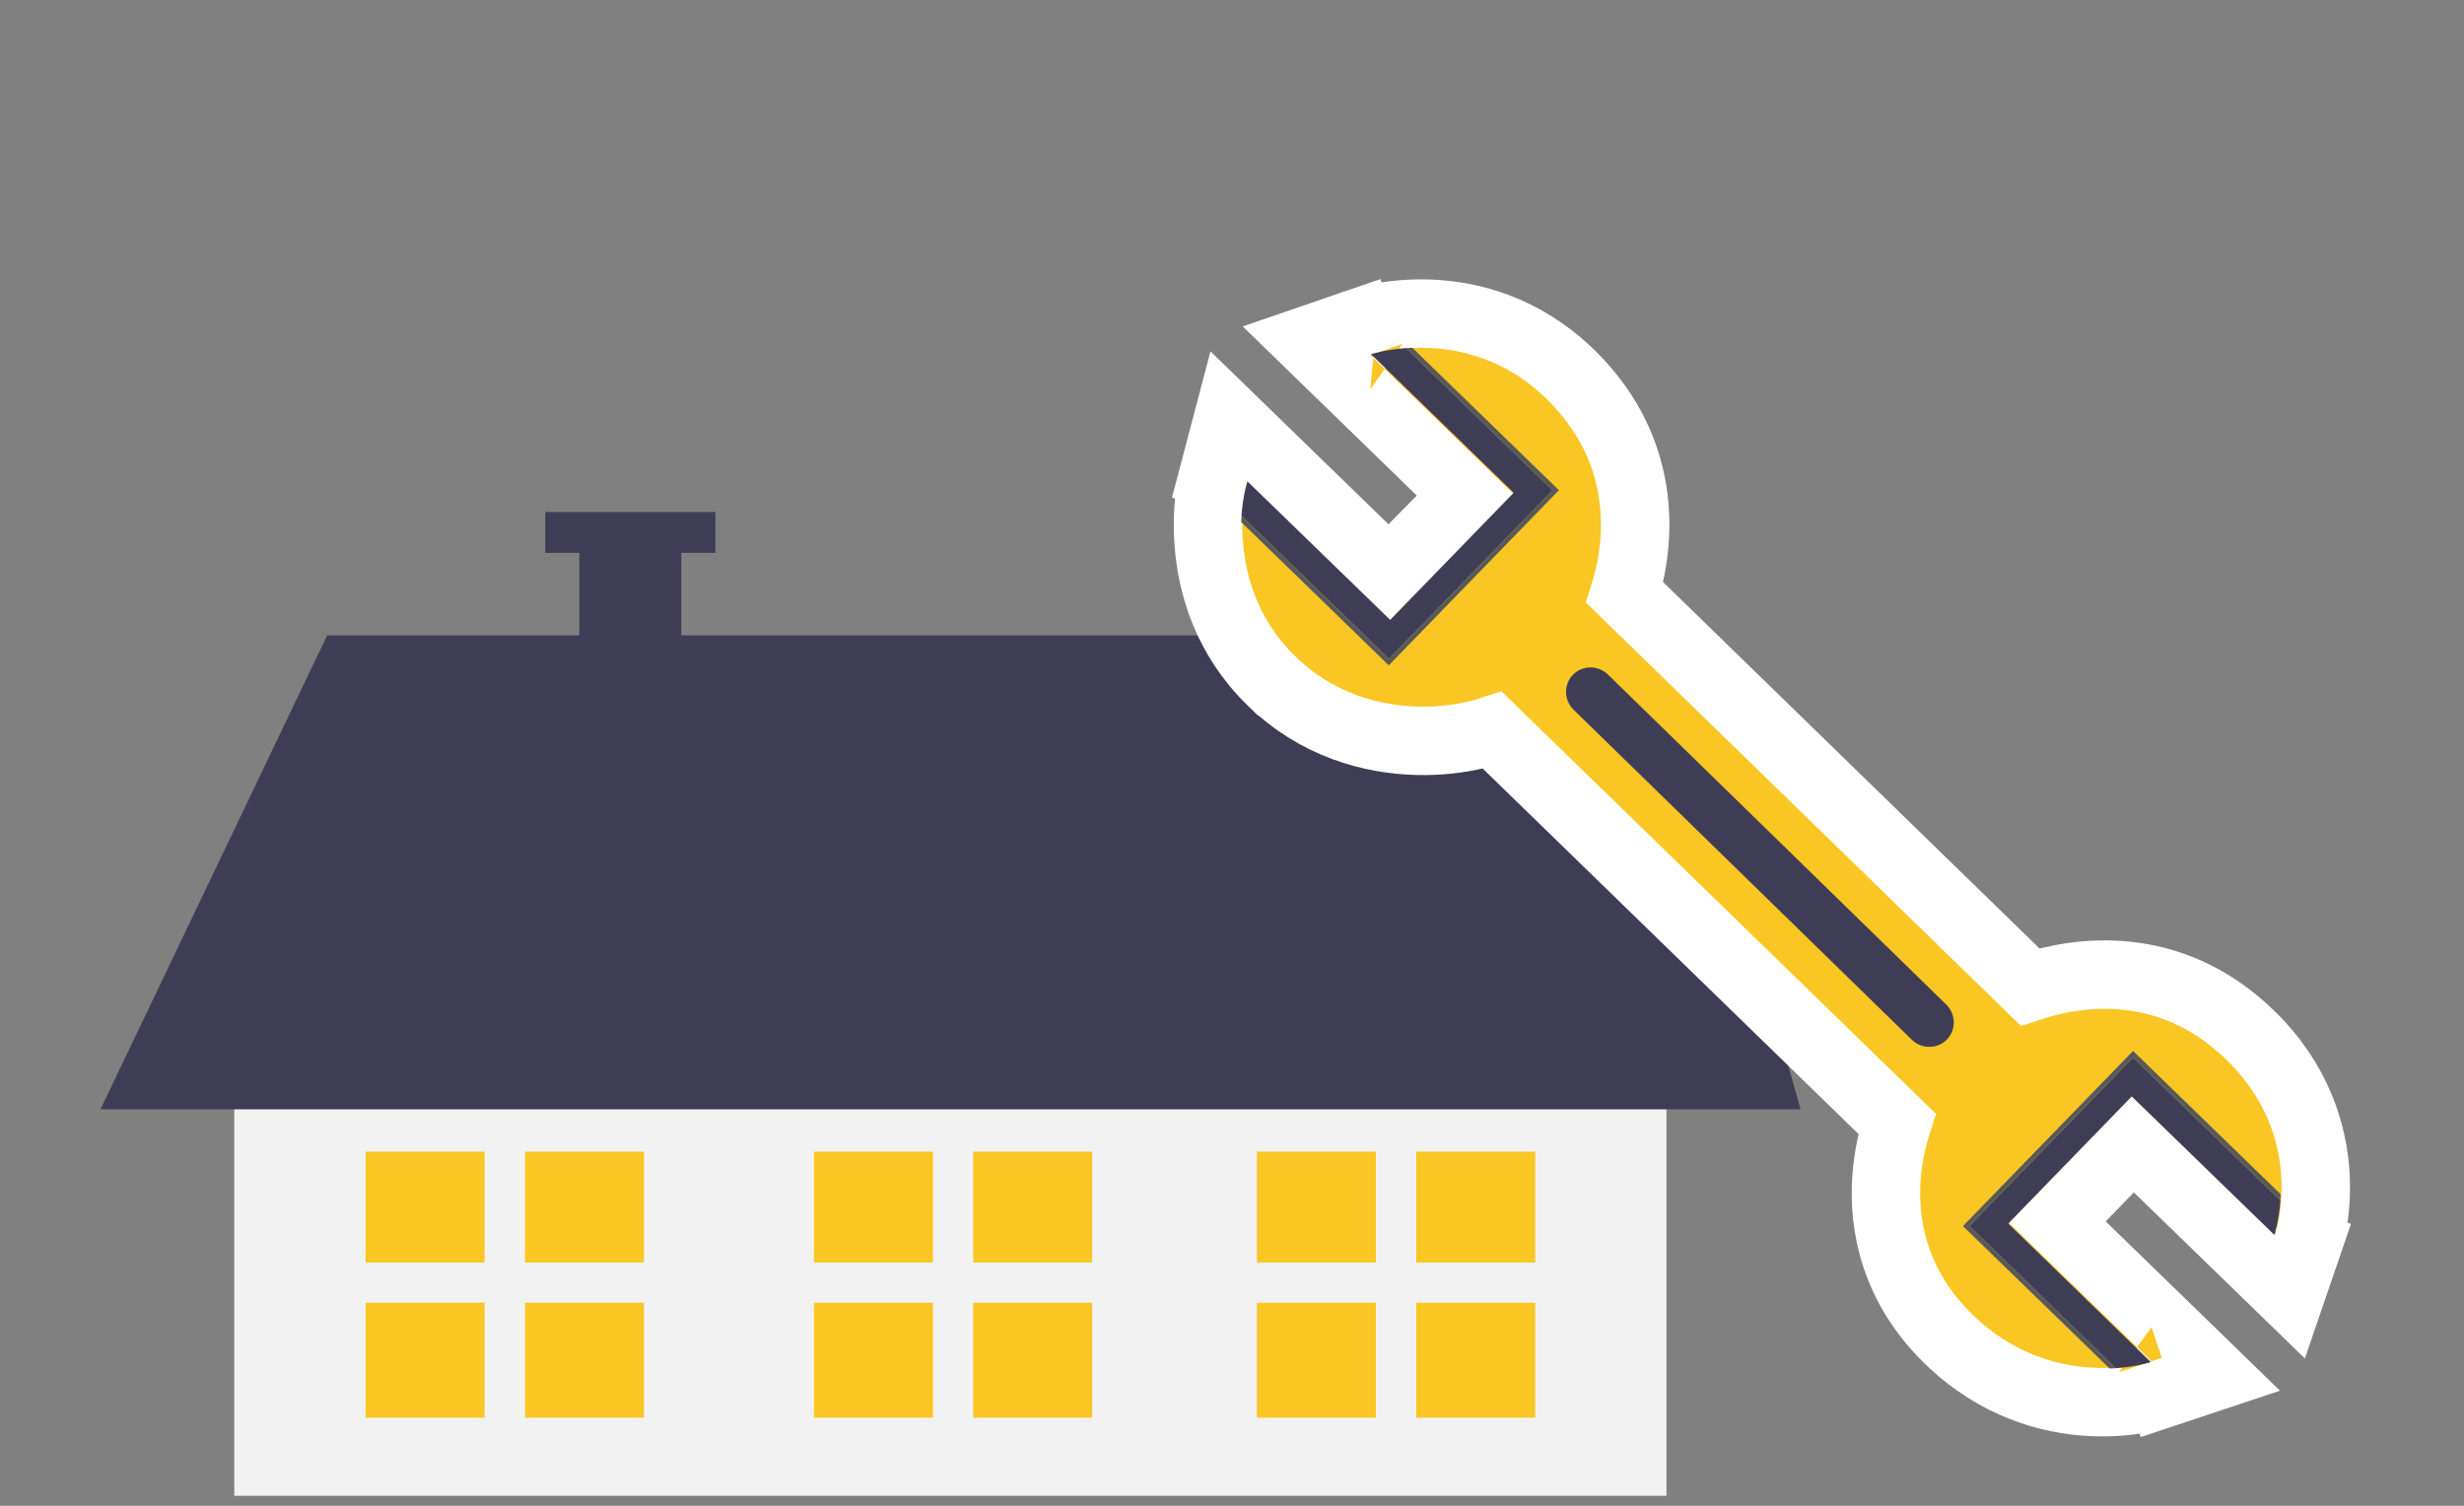
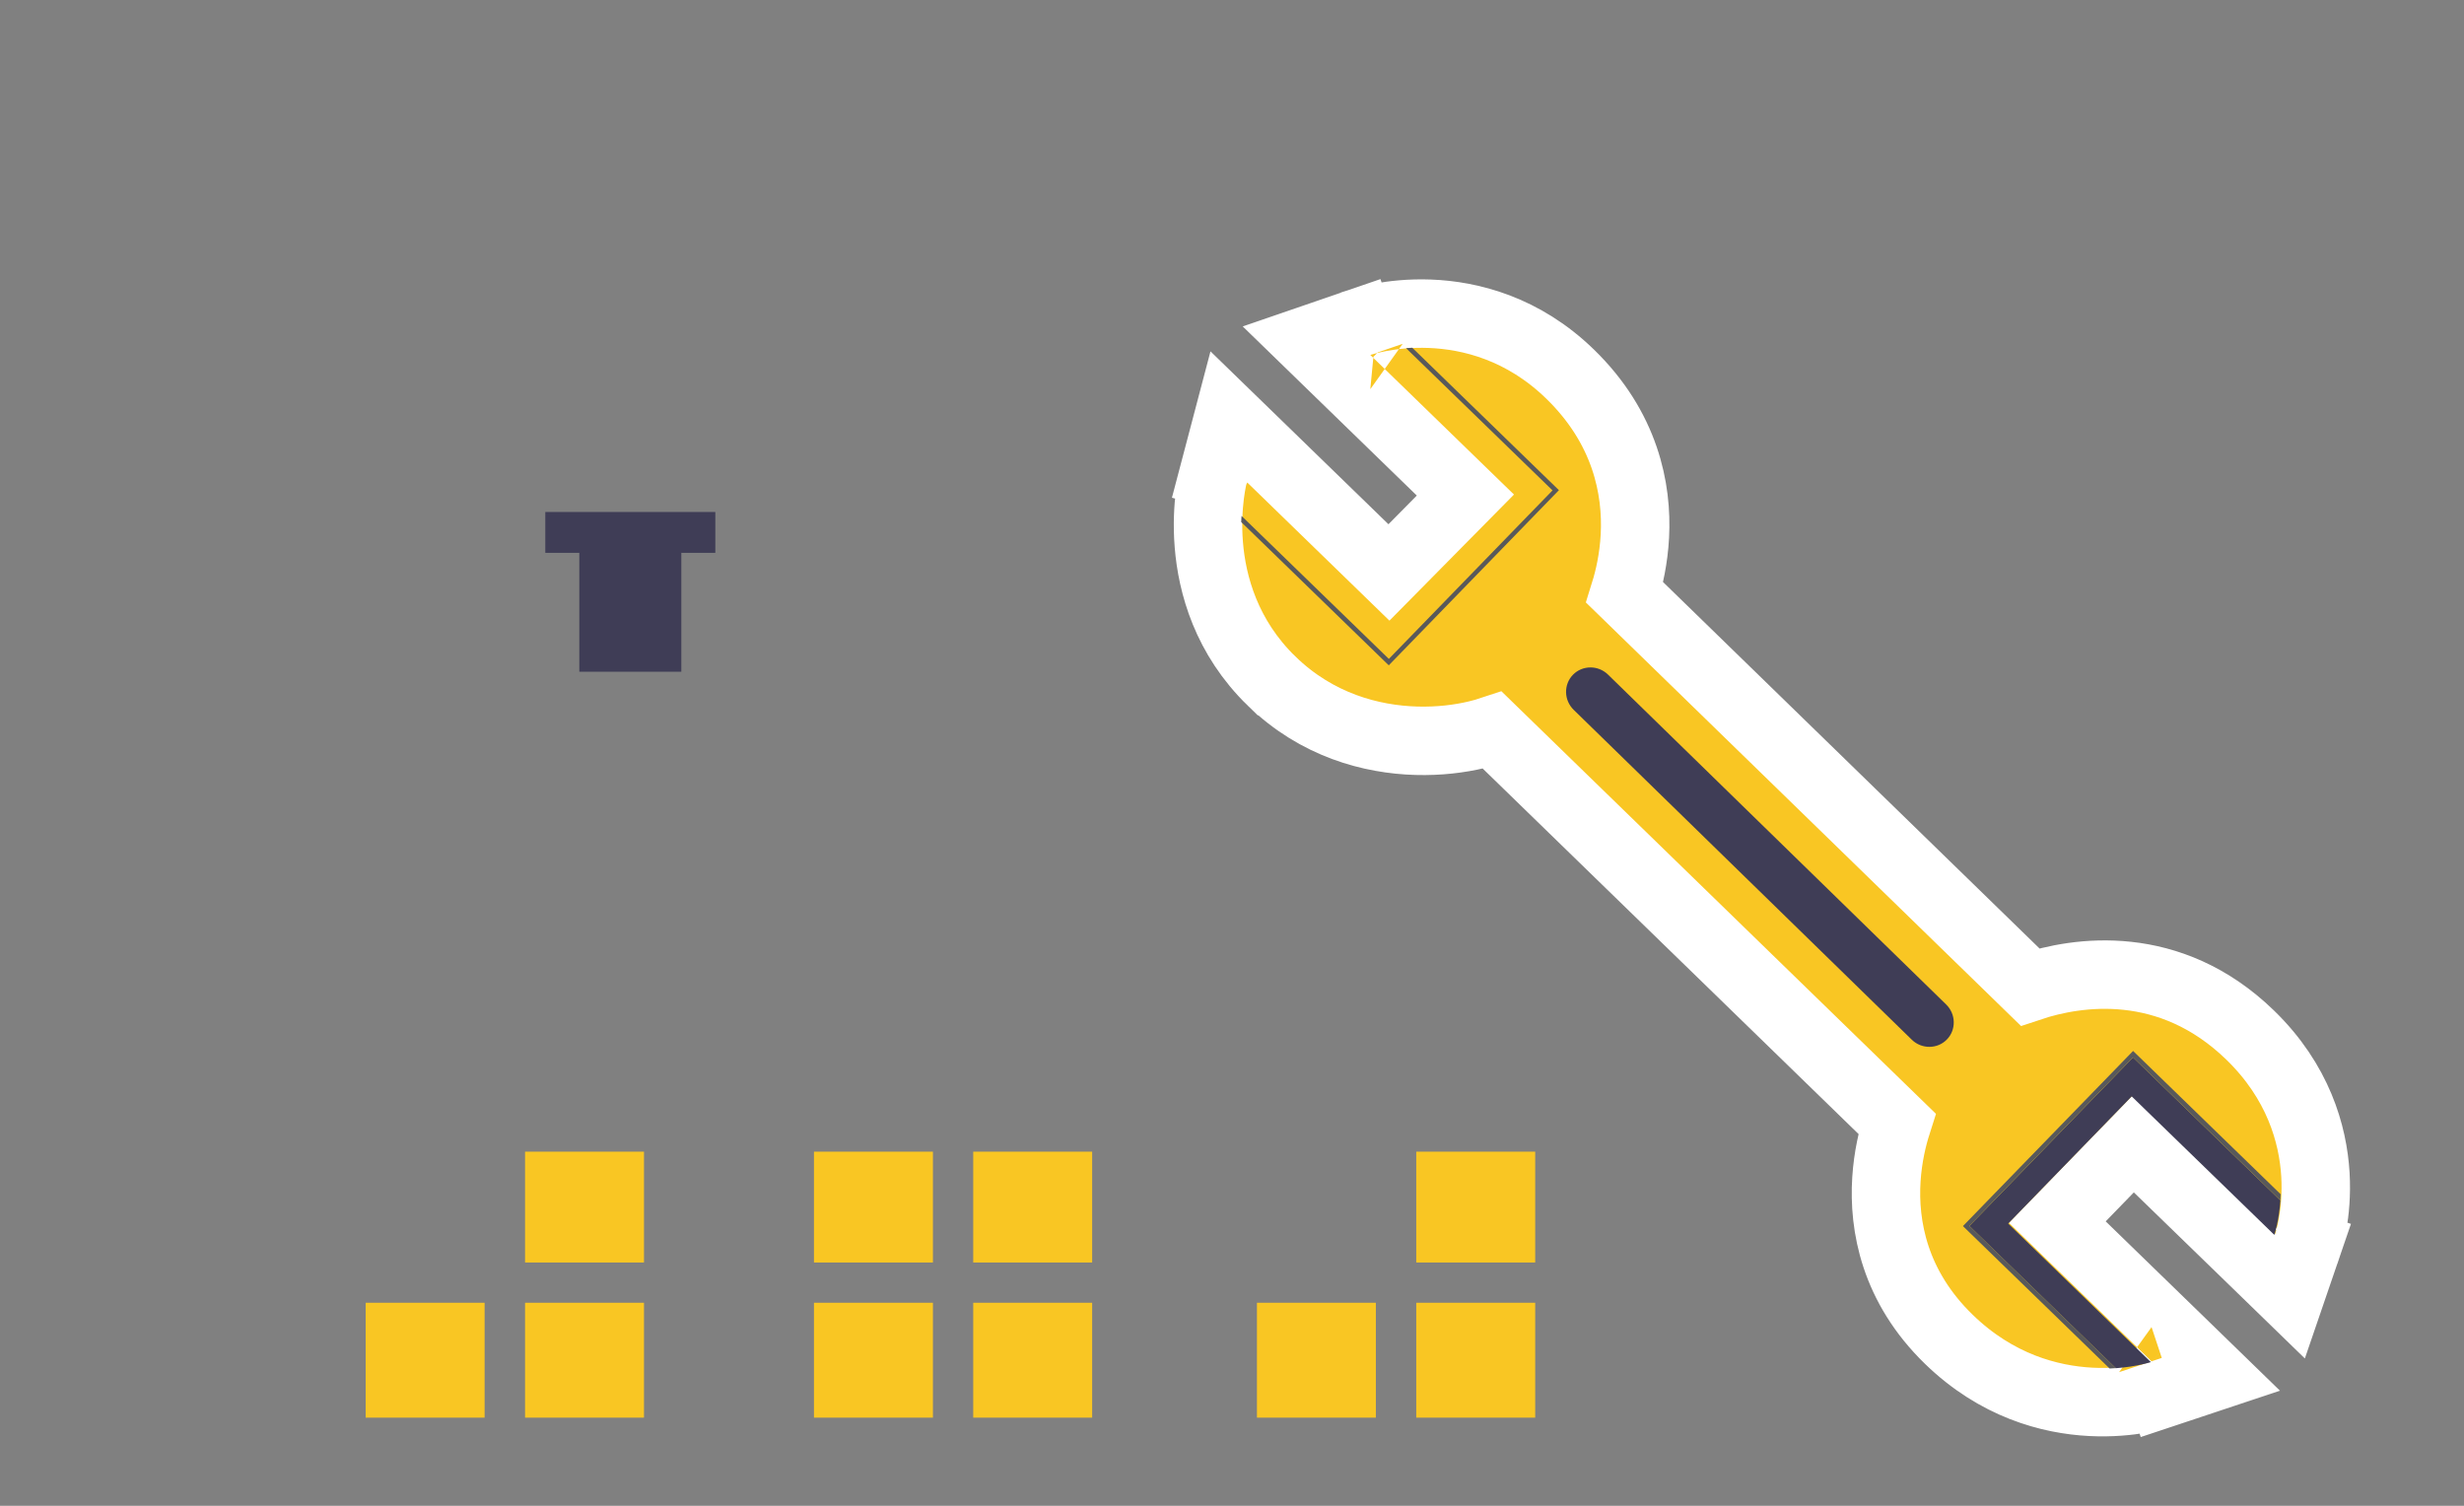
<svg xmlns="http://www.w3.org/2000/svg" width="90" height="55" viewBox="0 0 90 55" fill="none">
  <rect x="0" y="0" width="90" height="55" fill="#808080" stroke="none" />
-   <path d="M60.87 37.324H8.558V54.636H60.87V37.324Z" fill="#F2F2F2" />
-   <path d="M11.95 23.207L3.67 40.519H65.768L60.875 23.207H11.95Z" fill="#3F3D56" />
-   <path d="M17.701 42.065H13.356V46.114H17.701V42.065Z" fill="#F9C623" />
  <path d="M23.522 42.065H19.178V46.114H23.522V42.065Z" fill="#F9C623" />
-   <path d="M17.701 47.584H13.356V51.781H17.701V47.584Z" fill="#F9C623" />
+   <path d="M17.701 47.584H13.356V51.781H17.701Z" fill="#F9C623" />
  <path d="M23.522 47.584H19.178V51.781H23.522V47.584Z" fill="#F9C623" />
-   <path d="M50.255 42.065H45.911V46.114H50.255V42.065Z" fill="#F9C623" />
  <path d="M56.075 42.065H51.73V46.114H56.075V42.065Z" fill="#F9C623" />
  <path d="M50.255 47.584H45.911V51.781H50.255V47.584Z" fill="#F9C623" />
  <path d="M56.075 47.584H51.73V51.781H56.075V47.584Z" fill="#F9C623" />
  <path d="M34.076 42.065H29.731V46.114H34.076V42.065Z" fill="#F9C623" />
  <path d="M39.892 42.065H35.548V46.114H39.892V42.065Z" fill="#F9C623" />
  <path d="M34.076 47.584H29.731V51.781H34.076V47.584Z" fill="#F9C623" />
  <path d="M39.892 47.584H35.548V51.781H39.892V47.584Z" fill="#F9C623" />
  <path d="M26.128 18.701H19.918V20.193H21.16V24.535H24.886V20.193H26.128V18.701Z" fill="#3F3D56" />
  <path d="M53.939 26.836C54.133 26.79 54.326 26.735 54.512 26.673L69.288 41.042C69.128 41.544 68.956 42.249 68.903 43.075C68.794 44.771 69.193 46.987 71.182 48.918C72.931 50.617 74.876 51.128 76.371 51.204C77.113 51.242 77.746 51.174 78.198 51.095C78.426 51.056 78.61 51.013 78.743 50.979C78.809 50.961 78.863 50.946 78.903 50.934C78.924 50.928 78.94 50.923 78.954 50.919L78.971 50.913L78.977 50.911L78.98 50.91L78.981 50.91C78.982 50.91 78.983 50.909 78.588 49.724L78.983 50.909L80.933 50.26L79.459 48.827L75.145 44.637L77.915 41.786L82.23 45.974L83.644 47.348L84.283 45.482L83.1 45.078C84.283 45.482 84.283 45.482 84.283 45.481L84.284 45.48L84.285 45.477L84.287 45.47L84.293 45.453C84.294 45.448 84.296 45.443 84.298 45.437C84.301 45.427 84.305 45.416 84.308 45.403C84.321 45.363 84.336 45.309 84.354 45.243C84.389 45.111 84.432 44.929 84.471 44.705C84.55 44.257 84.616 43.632 84.573 42.9C84.484 41.42 83.942 39.511 82.191 37.809C79.249 34.952 75.862 35.477 74.148 36.05L59.346 21.643C59.504 21.135 59.672 20.419 59.716 19.578C59.806 17.862 59.372 15.629 57.346 13.661L57.346 13.661C55.631 11.995 53.705 11.516 52.227 11.46C51.495 11.432 50.868 11.507 50.421 11.59C50.196 11.632 50.014 11.677 49.883 11.712C49.817 11.73 49.764 11.746 49.724 11.758C49.704 11.764 49.687 11.769 49.674 11.774L49.657 11.779L49.651 11.781L49.648 11.782L49.647 11.783C49.647 11.783 49.646 11.783 50.052 12.965L49.646 11.783L47.722 12.444L49.181 13.862L53.525 18.082L50.733 20.909L46.413 16.712L44.878 15.221L44.333 17.29L45.542 17.609C44.333 17.29 44.333 17.291 44.333 17.291L44.333 17.293L44.332 17.295L44.33 17.302L44.326 17.318C44.323 17.331 44.319 17.347 44.314 17.367C44.305 17.407 44.293 17.461 44.28 17.528C44.253 17.661 44.221 17.847 44.192 18.074C44.136 18.528 44.094 19.161 44.153 19.892C44.27 21.357 44.794 23.272 46.449 24.88L46.45 24.88C48.103 26.486 50.089 27.011 51.737 27.057C52.56 27.08 53.316 26.985 53.939 26.836Z" fill="#F9C623" stroke="white" stroke-width="2.5" />
  <path d="M71.111 37.969C71.457 37.615 71.445 37.04 71.085 36.689L58.734 24.64C58.374 24.289 57.8 24.292 57.454 24.646C57.108 25.001 57.12 25.575 57.48 25.927L69.83 37.976C70.19 38.327 70.765 38.324 71.111 37.969Z" fill="#3F3D56" />
  <path d="M77.911 38.623L71.933 44.779L77.282 49.975C78.063 49.918 78.562 49.752 78.562 49.752L73.352 44.692L77.863 40.047L83.073 45.106C83.073 45.106 83.242 44.615 83.294 43.849L77.911 38.623Z" fill="#3F3D56" />
  <path d="M77.913 38.387L71.698 44.784L77.055 49.986C77.282 49.972 77.282 49.972 77.282 49.972L71.932 44.776L77.91 38.621L83.292 43.845C83.296 43.772 83.3 43.697 83.302 43.62L77.913 38.387Z" fill="#58595B" />
-   <path d="M50.73 24.066L56.708 17.912L51.358 12.715C50.578 12.772 50.079 12.938 50.079 12.938L55.288 17.998L50.778 22.642L45.566 17.584C45.566 17.584 45.399 18.075 45.346 18.841L50.73 24.066Z" fill="#3F3D56" />
  <path d="M50.726 24.302L56.941 17.904L51.584 12.701C51.357 12.717 51.357 12.717 51.357 12.717L56.707 17.912L50.729 24.067L45.348 18.844C45.342 18.916 45.339 18.992 45.336 19.068L50.726 24.302Z" fill="#58595B" />
</svg>